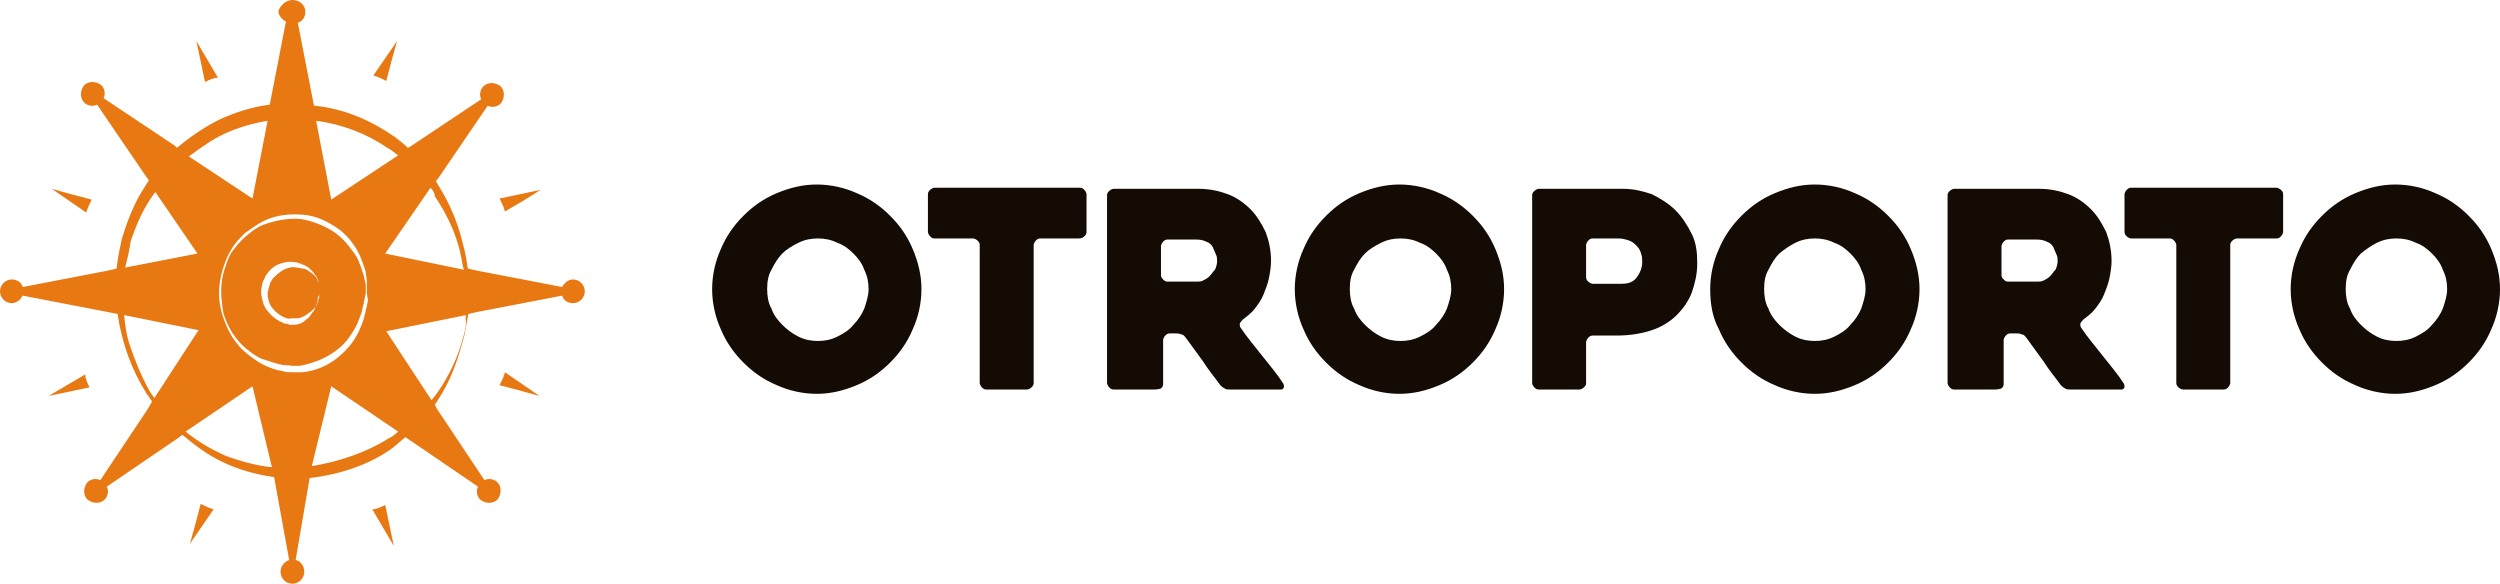
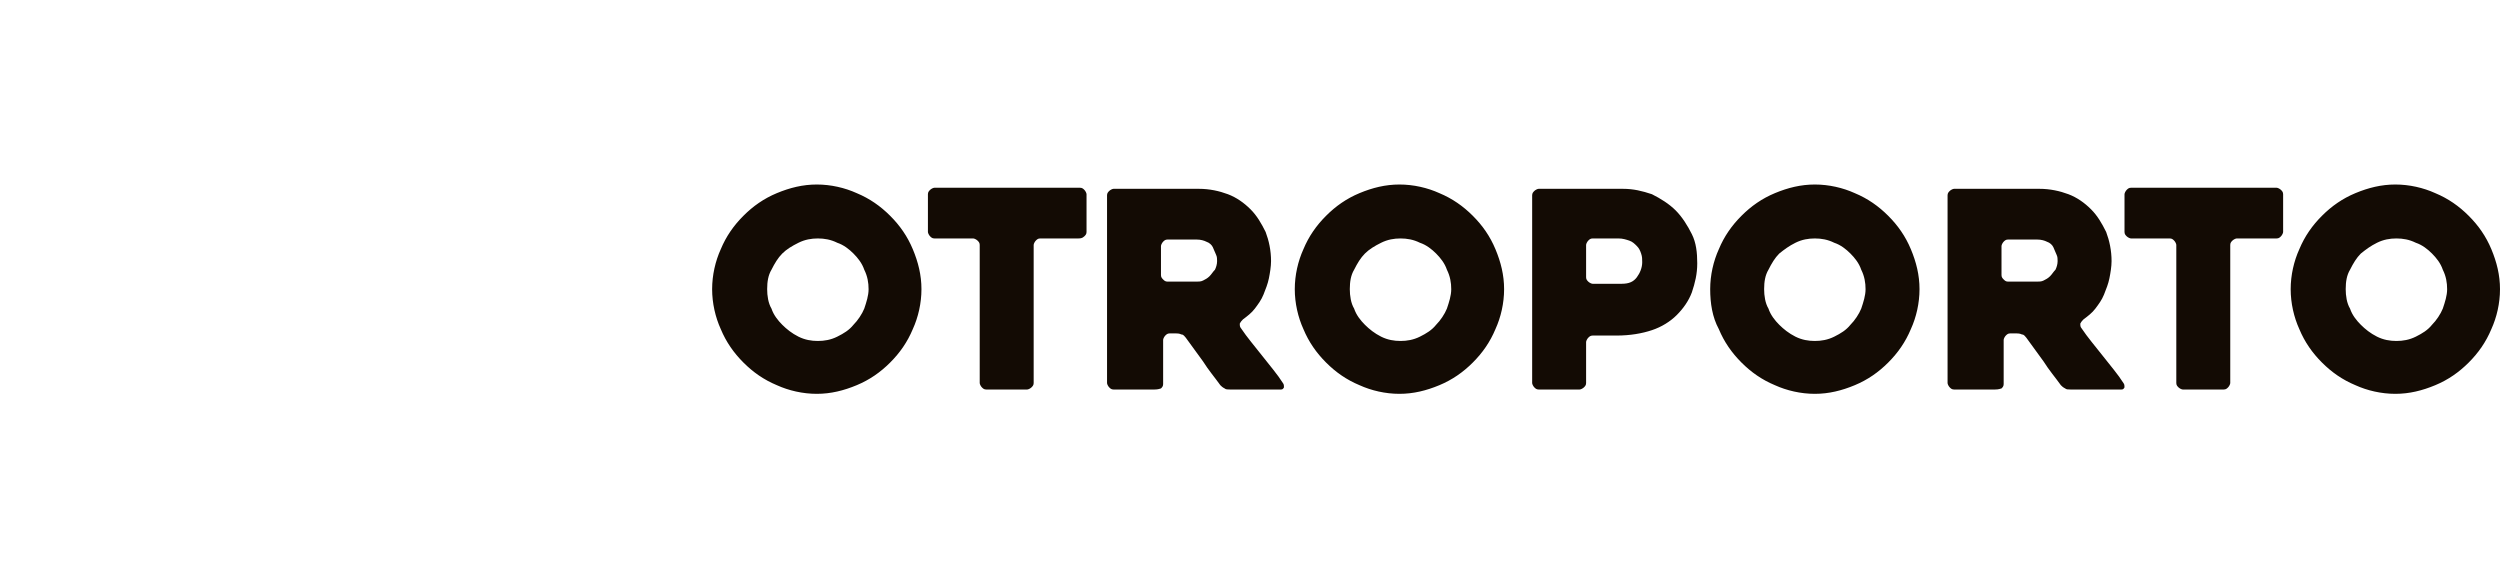
<svg xmlns="http://www.w3.org/2000/svg" width="184" height="43" viewBox="0 0 184 43" fill="none">
  <path fill-rule="evenodd" clip-rule="evenodd" d="M52.413 21.283C52.413 20.25 52.651 19.218 53.048 18.344C53.445 17.391 54.001 16.597 54.716 15.883C55.43 15.168 56.224 14.612 57.177 14.215C58.13 13.818 59.083 13.58 60.116 13.58C61.148 13.58 62.18 13.818 63.054 14.215C64.007 14.612 64.801 15.168 65.516 15.883C66.231 16.597 66.786 17.391 67.183 18.344C67.581 19.297 67.819 20.25 67.819 21.283C67.819 22.315 67.581 23.347 67.183 24.221C66.786 25.174 66.231 25.968 65.516 26.683C64.801 27.398 64.007 27.953 63.054 28.35C62.101 28.747 61.148 28.986 60.116 28.986C59.083 28.986 58.051 28.747 57.177 28.35C56.224 27.953 55.43 27.398 54.716 26.683C54.001 25.968 53.445 25.174 53.048 24.221C52.651 23.347 52.413 22.315 52.413 21.283ZM56.463 21.283C56.463 21.759 56.542 22.315 56.78 22.712C56.939 23.189 57.257 23.586 57.574 23.903C57.892 24.221 58.289 24.539 58.766 24.777C59.242 25.015 59.719 25.095 60.195 25.095C60.672 25.095 61.148 25.015 61.624 24.777C62.101 24.539 62.498 24.3 62.816 23.903C63.133 23.586 63.451 23.109 63.61 22.712C63.769 22.236 63.928 21.759 63.928 21.283C63.928 20.806 63.848 20.33 63.61 19.853C63.451 19.377 63.133 18.98 62.816 18.662C62.498 18.344 62.101 18.027 61.624 17.868C61.148 17.63 60.672 17.55 60.195 17.55C59.719 17.55 59.242 17.63 58.766 17.868C58.289 18.106 57.892 18.344 57.574 18.662C57.257 18.98 57.019 19.377 56.78 19.853C56.542 20.25 56.463 20.727 56.463 21.283ZM79.334 17.55H76.554C76.395 17.55 76.316 17.63 76.237 17.709C76.157 17.788 76.078 17.947 76.078 18.027V28.192C76.078 28.35 75.998 28.43 75.919 28.509C75.839 28.589 75.681 28.668 75.601 28.668H72.584C72.425 28.668 72.345 28.589 72.266 28.509C72.186 28.43 72.107 28.271 72.107 28.192V18.027C72.107 17.868 72.028 17.788 71.948 17.709C71.869 17.63 71.71 17.55 71.63 17.55H68.772C68.613 17.55 68.533 17.471 68.454 17.391C68.375 17.312 68.295 17.153 68.295 17.074V14.294C68.295 14.136 68.375 14.056 68.454 13.977C68.533 13.897 68.692 13.818 68.772 13.818H79.492C79.651 13.818 79.731 13.897 79.81 13.977C79.889 14.056 79.969 14.215 79.969 14.294V17.074C79.969 17.233 79.889 17.312 79.81 17.391C79.651 17.55 79.492 17.55 79.334 17.55ZM84.972 28.668H81.954C81.795 28.668 81.716 28.589 81.637 28.509C81.557 28.43 81.478 28.271 81.478 28.192V14.374C81.478 14.215 81.557 14.136 81.637 14.056C81.716 13.977 81.875 13.897 81.954 13.897H88.228C89.022 13.897 89.737 14.056 90.372 14.294C91.007 14.533 91.563 14.93 92.04 15.406C92.516 15.883 92.834 16.439 93.151 17.074C93.39 17.709 93.549 18.424 93.549 19.218C93.549 19.615 93.469 20.091 93.39 20.488C93.31 20.886 93.151 21.283 92.993 21.68C92.834 22.077 92.596 22.394 92.357 22.712C92.119 23.03 91.801 23.268 91.484 23.506C91.404 23.586 91.325 23.665 91.246 23.824C91.246 23.903 91.246 24.062 91.325 24.142C91.802 24.856 92.357 25.491 92.913 26.206C93.469 26.921 94.025 27.556 94.422 28.192C94.501 28.271 94.501 28.43 94.501 28.509C94.422 28.668 94.343 28.668 94.263 28.668H90.531C90.372 28.668 90.213 28.668 90.134 28.589C89.975 28.509 89.896 28.43 89.816 28.35C89.419 27.794 88.943 27.239 88.546 26.603C88.148 26.047 87.672 25.412 87.275 24.856C87.195 24.777 87.116 24.618 86.957 24.618C86.798 24.539 86.64 24.539 86.56 24.539H86.084C85.925 24.539 85.846 24.618 85.766 24.697C85.687 24.777 85.607 24.936 85.607 25.015V28.271C85.607 28.43 85.528 28.509 85.448 28.589C85.21 28.668 85.051 28.668 84.972 28.668ZM85.925 20.727H88.069C88.228 20.727 88.387 20.727 88.546 20.647C88.704 20.568 88.863 20.488 89.022 20.33C89.181 20.171 89.26 20.012 89.419 19.853C89.499 19.694 89.578 19.456 89.578 19.218C89.578 19.059 89.578 18.9 89.499 18.741C89.419 18.583 89.34 18.344 89.26 18.186C89.181 18.027 89.022 17.868 88.784 17.788C88.625 17.709 88.387 17.63 88.069 17.63H85.925C85.766 17.63 85.687 17.709 85.607 17.788C85.528 17.868 85.448 18.027 85.448 18.106V20.25C85.448 20.409 85.528 20.488 85.607 20.568C85.687 20.647 85.766 20.727 85.925 20.727ZM95.296 21.283C95.296 20.25 95.534 19.218 95.931 18.344C96.328 17.391 96.884 16.597 97.599 15.883C98.313 15.168 99.108 14.612 100.06 14.215C101.013 13.818 101.966 13.58 102.999 13.58C104.031 13.58 105.063 13.818 105.937 14.215C106.89 14.612 107.684 15.168 108.399 15.883C109.114 16.597 109.669 17.391 110.066 18.344C110.464 19.297 110.702 20.25 110.702 21.283C110.702 22.315 110.464 23.347 110.066 24.221C109.669 25.174 109.114 25.968 108.399 26.683C107.684 27.398 106.89 27.953 105.937 28.35C104.984 28.747 104.031 28.986 102.999 28.986C101.966 28.986 100.934 28.747 100.06 28.35C99.108 27.953 98.313 27.398 97.599 26.683C96.884 25.968 96.328 25.174 95.931 24.221C95.534 23.347 95.296 22.315 95.296 21.283ZM99.346 21.283C99.346 21.759 99.425 22.315 99.663 22.712C99.822 23.189 100.14 23.586 100.457 23.903C100.775 24.221 101.172 24.539 101.649 24.777C102.125 25.015 102.602 25.095 103.078 25.095C103.555 25.095 104.031 25.015 104.508 24.777C104.984 24.539 105.381 24.3 105.699 23.903C106.016 23.586 106.334 23.109 106.493 22.712C106.652 22.236 106.811 21.759 106.811 21.283C106.811 20.806 106.731 20.33 106.493 19.853C106.334 19.377 106.016 18.98 105.699 18.662C105.381 18.344 104.984 18.027 104.508 17.868C104.031 17.63 103.555 17.55 103.078 17.55C102.602 17.55 102.125 17.63 101.649 17.868C101.172 18.106 100.775 18.344 100.457 18.662C100.14 18.98 99.902 19.377 99.663 19.853C99.425 20.25 99.346 20.727 99.346 21.283ZM118.961 24.697H117.214C117.055 24.697 116.975 24.777 116.896 24.856C116.817 24.936 116.737 25.095 116.737 25.174V28.192C116.737 28.35 116.658 28.43 116.578 28.509C116.499 28.589 116.34 28.668 116.261 28.668H113.243C113.084 28.668 113.005 28.589 112.925 28.509C112.846 28.43 112.767 28.271 112.767 28.192V14.374C112.767 14.215 112.846 14.136 112.925 14.056C113.005 13.977 113.164 13.897 113.243 13.897H119.437C120.231 13.897 120.867 14.056 121.581 14.294C122.217 14.612 122.852 15.009 123.328 15.486C123.805 15.962 124.202 16.597 124.52 17.233C124.837 17.868 124.917 18.583 124.917 19.377C124.917 20.171 124.758 20.806 124.52 21.521C124.281 22.156 123.884 22.712 123.408 23.189C122.931 23.665 122.296 24.062 121.581 24.3C120.867 24.539 119.993 24.697 118.961 24.697ZM119.12 17.55H117.214C117.055 17.55 116.975 17.63 116.896 17.709C116.817 17.788 116.737 17.947 116.737 18.027V20.409C116.737 20.568 116.817 20.647 116.896 20.727C116.975 20.806 117.134 20.886 117.214 20.886H119.358C119.914 20.886 120.231 20.727 120.47 20.409C120.708 20.091 120.867 19.694 120.867 19.297C120.867 19.059 120.867 18.9 120.787 18.662C120.708 18.424 120.628 18.265 120.47 18.106C120.311 17.947 120.152 17.788 119.914 17.709C119.675 17.63 119.437 17.55 119.12 17.55ZM125.87 21.283C125.87 20.25 126.108 19.218 126.505 18.344C126.902 17.391 127.458 16.597 128.173 15.883C128.887 15.168 129.681 14.612 130.634 14.215C131.587 13.818 132.54 13.58 133.573 13.58C134.605 13.58 135.637 13.818 136.511 14.215C137.464 14.612 138.258 15.168 138.973 15.883C139.688 16.597 140.243 17.391 140.64 18.344C141.038 19.297 141.276 20.25 141.276 21.283C141.276 22.315 141.038 23.347 140.64 24.221C140.243 25.174 139.688 25.968 138.973 26.683C138.258 27.398 137.464 27.953 136.511 28.35C135.558 28.747 134.605 28.986 133.573 28.986C132.54 28.986 131.508 28.747 130.634 28.35C129.681 27.953 128.887 27.398 128.173 26.683C127.458 25.968 126.902 25.174 126.505 24.221C126.028 23.347 125.87 22.315 125.87 21.283ZM129.84 21.283C129.84 21.759 129.92 22.315 130.158 22.712C130.317 23.189 130.634 23.586 130.952 23.903C131.27 24.221 131.667 24.539 132.143 24.777C132.62 25.015 133.096 25.095 133.573 25.095C134.049 25.095 134.526 25.015 135.002 24.777C135.479 24.539 135.876 24.3 136.193 23.903C136.511 23.586 136.829 23.109 136.987 22.712C137.146 22.236 137.305 21.759 137.305 21.283C137.305 20.806 137.226 20.33 136.987 19.853C136.829 19.377 136.511 18.98 136.193 18.662C135.876 18.344 135.479 18.027 135.002 17.868C134.526 17.63 134.049 17.55 133.573 17.55C133.096 17.55 132.62 17.63 132.143 17.868C131.667 18.106 131.349 18.344 130.952 18.662C130.634 18.98 130.396 19.377 130.158 19.853C129.92 20.25 129.84 20.727 129.84 21.283ZM146.835 28.668H143.817C143.658 28.668 143.579 28.589 143.499 28.509C143.42 28.43 143.341 28.271 143.341 28.192V14.374C143.341 14.215 143.42 14.136 143.499 14.056C143.579 13.977 143.738 13.897 143.817 13.897H150.091C150.885 13.897 151.599 14.056 152.235 14.294C152.87 14.533 153.426 14.93 153.902 15.406C154.379 15.883 154.697 16.439 155.014 17.074C155.252 17.709 155.411 18.424 155.411 19.218C155.411 19.615 155.332 20.091 155.252 20.488C155.173 20.886 155.014 21.283 154.855 21.68C154.697 22.077 154.458 22.394 154.22 22.712C153.982 23.03 153.664 23.268 153.347 23.506C153.267 23.586 153.188 23.665 153.108 23.824C153.108 23.903 153.108 24.062 153.188 24.142C153.664 24.856 154.22 25.491 154.776 26.206C155.332 26.921 155.888 27.556 156.285 28.192C156.364 28.271 156.364 28.43 156.364 28.509C156.285 28.668 156.205 28.668 156.126 28.668H152.394C152.235 28.668 152.076 28.668 151.997 28.589C151.838 28.509 151.758 28.43 151.679 28.35C151.282 27.794 150.805 27.239 150.408 26.603C150.011 26.047 149.535 25.412 149.138 24.856C149.058 24.777 148.979 24.618 148.82 24.618C148.661 24.539 148.502 24.539 148.423 24.539H147.946C147.788 24.539 147.708 24.618 147.629 24.697C147.549 24.777 147.47 24.936 147.47 25.015V28.271C147.47 28.43 147.391 28.509 147.311 28.589C147.073 28.668 146.914 28.668 146.835 28.668ZM147.788 20.727H149.932C150.091 20.727 150.249 20.727 150.408 20.647C150.567 20.568 150.726 20.488 150.885 20.33C151.044 20.171 151.123 20.012 151.282 19.853C151.361 19.694 151.441 19.456 151.441 19.218C151.441 19.059 151.441 18.9 151.361 18.741C151.282 18.583 151.202 18.344 151.123 18.186C151.044 18.027 150.885 17.868 150.647 17.788C150.488 17.709 150.249 17.63 149.932 17.63H147.788C147.629 17.63 147.549 17.709 147.47 17.788C147.391 17.868 147.311 18.027 147.311 18.106V20.25C147.311 20.409 147.391 20.488 147.47 20.568C147.549 20.647 147.629 20.727 147.788 20.727ZM167.562 17.55C167.72 17.55 167.8 17.471 167.879 17.391C167.959 17.312 168.038 17.153 168.038 17.074V14.294C168.038 14.136 167.959 14.056 167.879 13.977C167.8 13.897 167.641 13.818 167.562 13.818H156.841C156.682 13.818 156.603 13.897 156.523 13.977C156.444 14.056 156.364 14.215 156.364 14.294V17.074C156.364 17.233 156.444 17.312 156.523 17.391C156.603 17.471 156.761 17.55 156.841 17.55H159.7C159.858 17.55 159.938 17.63 160.017 17.709C160.097 17.788 160.176 17.947 160.176 18.027V28.192C160.176 28.35 160.256 28.43 160.335 28.509C160.414 28.589 160.573 28.668 160.653 28.668H163.67C163.829 28.668 163.909 28.589 163.988 28.509C164.067 28.43 164.147 28.271 164.147 28.192V18.027C164.147 17.868 164.226 17.788 164.306 17.709C164.385 17.63 164.544 17.55 164.623 17.55H167.562ZM168.594 21.283C168.594 20.25 168.832 19.218 169.229 18.344C169.626 17.391 170.182 16.597 170.897 15.883C171.612 15.168 172.406 14.612 173.359 14.215C174.312 13.818 175.265 13.58 176.297 13.58C177.329 13.58 178.362 13.818 179.235 14.215C180.188 14.612 180.982 15.168 181.697 15.883C182.412 16.597 182.968 17.391 183.365 18.344C183.762 19.297 184 20.25 184 21.283C184 22.315 183.762 23.347 183.365 24.221C182.968 25.174 182.412 25.968 181.697 26.683C180.982 27.398 180.188 27.953 179.235 28.35C178.282 28.747 177.329 28.986 176.297 28.986C175.265 28.986 174.232 28.747 173.359 28.35C172.406 27.953 171.612 27.398 170.897 26.683C170.182 25.968 169.626 25.174 169.229 24.221C168.832 23.347 168.594 22.315 168.594 21.283ZM172.644 21.283C172.644 21.759 172.723 22.315 172.962 22.712C173.12 23.189 173.438 23.586 173.756 23.903C174.073 24.221 174.47 24.539 174.947 24.777C175.423 25.015 175.9 25.095 176.376 25.095C176.853 25.095 177.329 25.015 177.806 24.777C178.282 24.539 178.679 24.3 178.997 23.903C179.315 23.586 179.632 23.109 179.791 22.712C179.95 22.236 180.109 21.759 180.109 21.283C180.109 20.806 180.029 20.33 179.791 19.853C179.632 19.377 179.315 18.98 178.997 18.662C178.679 18.344 178.282 18.027 177.806 17.868C177.329 17.63 176.853 17.55 176.376 17.55C175.9 17.55 175.423 17.63 174.947 17.868C174.47 18.106 174.153 18.344 173.756 18.662C173.438 18.98 173.2 19.377 172.962 19.853C172.723 20.25 172.644 20.727 172.644 21.283Z" fill="#130B04" />
-   <path fill-rule="evenodd" clip-rule="evenodd" d="M21.521 0C22.077 0 22.474 0.397 22.474 0.874C22.474 1.271 22.236 1.588 21.918 1.668L23.109 7.782H23.189C25.492 8.021 27.477 8.974 29.065 10.085C29.383 10.324 29.78 10.641 30.018 10.88L30.177 10.8L35.418 7.306C35.259 6.988 35.339 6.591 35.577 6.353C35.895 6.035 36.451 6.035 36.848 6.353C37.165 6.671 37.165 7.227 36.848 7.624C36.609 7.862 36.212 7.941 35.895 7.782L32.321 13.024L32.083 13.341C32.242 13.58 32.401 13.897 32.559 14.136C33.353 15.486 33.83 16.915 34.068 17.947C34.227 18.503 34.306 18.98 34.386 19.456C34.386 19.536 34.386 19.694 34.465 19.774L35.18 19.933L41.374 21.124C41.533 20.806 41.851 20.568 42.168 20.568C42.645 20.568 43.042 20.965 43.042 21.442C43.042 21.918 42.645 22.315 42.168 22.315C41.771 22.315 41.454 22.077 41.374 21.759L35.18 22.95L34.465 23.109C34.465 23.268 34.386 23.427 34.386 23.586C34.306 24.062 34.227 24.539 34.068 25.095C33.751 26.206 33.353 27.556 32.559 28.906C32.401 29.145 32.242 29.462 32.003 29.78L32.162 30.098L35.656 35.339C35.974 35.18 36.371 35.259 36.609 35.498C36.927 35.815 36.927 36.371 36.609 36.768C36.292 37.086 35.736 37.086 35.339 36.768C35.101 36.53 35.021 36.133 35.18 35.815L29.939 32.242L29.859 32.162C29.542 32.401 29.224 32.718 28.906 32.956C27.318 34.148 25.015 34.942 22.791 35.18L21.759 41.215C22.156 41.295 22.395 41.692 22.395 42.089C22.395 42.565 21.997 42.962 21.521 42.962C21.044 42.962 20.647 42.565 20.647 42.089C20.647 41.692 20.886 41.374 21.283 41.215L20.171 35.1H20.091C18.9 34.942 17.471 34.545 16.359 33.989C15.327 33.512 14.374 32.798 13.421 32.003L13.103 32.242L7.862 35.815C8.021 36.133 7.941 36.53 7.703 36.768C7.385 37.086 6.83 37.086 6.432 36.768C6.115 36.451 6.115 35.895 6.432 35.498C6.671 35.259 7.068 35.18 7.385 35.339L10.88 30.098L11.197 29.542C11.038 29.383 10.959 29.145 10.8 28.986C9.688 27.239 8.974 25.253 8.656 23.109L7.862 22.95L1.668 21.759C1.509 22.077 1.191 22.315 0.874 22.315C0.397 22.315 0 21.918 0 21.442C0 20.965 0.397 20.568 0.874 20.568C1.271 20.568 1.588 20.806 1.668 21.124L7.862 19.933L8.577 19.774C8.656 19.059 8.815 18.265 8.974 17.55C9.371 16.28 9.847 15.009 10.562 13.897C10.721 13.659 10.8 13.5 10.959 13.262L10.721 12.944L7.147 7.703C6.83 7.862 6.432 7.782 6.194 7.544C5.877 7.227 5.877 6.671 6.194 6.274C6.512 5.956 7.068 5.956 7.465 6.274C7.703 6.512 7.782 6.909 7.624 7.227L12.865 10.721L13.024 10.88C13.977 10.085 15.009 9.371 16.121 8.815C17.312 8.259 18.583 7.862 19.853 7.703L21.044 1.588C20.727 1.429 20.489 1.112 20.489 0.794C20.647 0.397 21.044 0 21.521 0ZM14.453 3.018L14.771 4.527L15.088 6.035C15.406 5.877 15.724 5.718 16.041 5.718L15.247 4.368L14.453 3.018ZM3.812 13.897L5.082 14.771L6.353 15.644C6.432 15.327 6.591 15.009 6.75 14.691L5.241 14.294L3.812 13.897ZM3.574 29.145L5.082 28.827L6.591 28.509C6.432 28.192 6.274 27.874 6.274 27.556L4.924 28.35L3.574 29.145ZM13.977 40.024L14.85 38.754L15.724 37.483C15.406 37.404 15.088 37.245 14.771 37.086L14.374 38.595L13.977 40.024ZM28.986 40.183L28.668 38.674L28.351 37.165C28.033 37.324 27.715 37.483 27.398 37.483L28.192 38.833L28.986 40.183ZM39.706 29.145L38.436 28.271L37.165 27.398C37.086 27.715 36.927 28.033 36.768 28.35L38.277 28.747L39.706 29.145ZM39.786 13.977L38.277 14.294L36.768 14.612C36.927 14.93 37.086 15.247 37.165 15.565L38.515 14.771L39.786 13.977ZM29.224 3.018L28.351 4.288L27.477 5.559C27.795 5.638 28.112 5.797 28.43 5.956L28.827 4.447L29.224 3.018ZM23.268 8.894L24.38 14.691L29.303 11.435C29.065 11.277 28.827 11.038 28.509 10.88C27 9.847 25.174 9.132 23.268 8.894ZM31.686 13.818L28.351 18.662L34.148 19.853L34.068 19.615C33.989 19.139 33.909 18.662 33.751 18.106C33.433 16.994 32.877 15.724 32.003 14.453C32.003 14.215 31.845 13.977 31.686 13.818ZM34.306 23.189L28.43 24.38L31.765 29.462C31.924 29.224 32.083 29.065 32.242 28.827C33.115 27.556 33.671 26.286 33.989 25.174C34.148 24.618 34.306 24.142 34.306 23.665C34.227 23.506 34.306 23.347 34.306 23.189ZM29.303 31.765L24.38 28.43L22.95 34.306C24.936 33.989 27 33.274 28.509 32.321C28.827 32.162 29.065 32.004 29.303 31.765ZM20.012 34.386L18.583 28.43L13.659 31.765C14.533 32.48 15.486 33.036 16.518 33.512C17.55 33.909 18.98 34.306 20.012 34.386ZM11.356 29.303L14.612 24.3L9.133 23.189C9.212 23.903 9.291 24.618 9.53 25.333C9.927 26.524 10.403 27.715 11.038 28.827C11.118 28.986 11.277 29.145 11.356 29.303ZM9.212 19.694L14.533 18.662L11.435 14.136C11.356 14.215 11.277 14.374 11.197 14.453C10.482 15.486 10.006 16.597 9.609 17.788C9.53 18.424 9.371 19.059 9.212 19.694ZM13.897 11.515L18.583 14.612L19.694 8.894C18.662 9.053 17.55 9.371 16.518 9.847C15.644 10.244 14.771 10.88 13.897 11.515ZM27 21.521C27 21.521 27 21.362 27 21.124C27 21.044 27 20.965 27 20.886C27 20.806 27 20.727 27 20.647C27 20.489 26.921 20.25 26.921 20.012C26.762 19.536 26.603 18.98 26.286 18.424C25.968 17.868 25.492 17.233 24.777 16.756C24.062 16.28 23.268 15.883 22.315 15.803C21.362 15.724 20.33 15.803 19.377 16.28C18.9 16.518 18.503 16.836 18.027 17.153C17.63 17.55 17.233 17.947 16.994 18.424C16.677 18.9 16.518 19.456 16.359 19.933C16.2 20.489 16.121 21.044 16.121 21.6C16.121 22.712 16.518 23.824 17.074 24.777C17.392 25.253 17.709 25.65 18.106 25.968C18.503 26.286 18.9 26.603 19.377 26.842C19.853 27.08 20.33 27.239 20.806 27.318C21.044 27.398 21.283 27.398 21.521 27.398C21.759 27.398 21.997 27.398 22.236 27.398C23.189 27.318 24.062 26.921 24.697 26.445C25.333 25.968 25.889 25.333 26.206 24.777C26.524 24.221 26.762 23.586 26.842 23.189C26.921 22.95 26.921 22.712 27 22.553C27 22.395 27.08 22.236 27.08 22.077C27 21.68 27 21.521 27 21.521ZM23.586 21.521C23.586 21.521 23.586 21.442 23.586 21.362C23.586 21.283 23.586 21.124 23.506 20.965C23.506 20.886 23.427 20.806 23.427 20.647C23.347 20.568 23.347 20.409 23.268 20.33C23.189 20.25 23.109 20.091 23.03 20.012C22.95 19.933 22.791 19.774 22.712 19.694C22.553 19.615 22.474 19.536 22.236 19.456C22.077 19.377 21.839 19.297 21.68 19.297C21.283 19.218 20.886 19.297 20.489 19.456C20.091 19.615 19.774 19.933 19.536 20.33C19.456 20.568 19.297 20.727 19.297 20.965C19.218 21.203 19.218 21.362 19.218 21.6C19.297 22.077 19.377 22.474 19.615 22.791C19.853 23.109 20.171 23.427 20.489 23.586C20.568 23.665 20.647 23.665 20.806 23.744C20.886 23.824 20.965 23.824 21.044 23.824C21.124 23.824 21.203 23.824 21.283 23.903C21.442 23.903 21.442 23.903 21.6 23.903C21.997 23.903 22.315 23.744 22.553 23.506C22.712 23.427 22.791 23.268 22.871 23.189C22.95 23.03 23.03 22.95 23.109 22.871C23.189 22.712 23.189 22.633 23.268 22.553C23.268 22.474 23.347 22.315 23.347 22.236C23.427 22.077 23.347 21.918 23.427 21.839C23.586 21.6 23.586 21.521 23.586 21.521ZM23.586 21.521C23.586 21.521 23.586 21.442 23.586 21.362C23.586 21.283 23.586 21.124 23.506 20.965C23.506 20.886 23.427 20.806 23.427 20.727C23.347 20.647 23.347 20.568 23.268 20.409C23.189 20.33 23.109 20.25 23.03 20.171C22.95 20.091 22.791 20.012 22.712 19.933C22.553 19.853 22.474 19.774 22.315 19.774C22.156 19.774 22.077 19.694 21.839 19.694C21.521 19.615 21.203 19.694 20.886 19.853C20.568 20.012 20.33 20.25 20.091 20.489C20.012 20.647 19.853 20.806 19.853 20.965C19.774 21.124 19.774 21.362 19.694 21.521C19.694 21.918 19.774 22.315 20.012 22.633C20.25 22.95 20.568 23.189 20.886 23.347C20.965 23.347 21.044 23.427 21.124 23.427C21.203 23.427 21.283 23.506 21.362 23.427C21.442 23.427 21.521 23.427 21.6 23.427C21.68 23.427 21.759 23.427 21.839 23.427C22.156 23.427 22.395 23.268 22.633 23.109C22.712 23.03 22.871 22.95 22.95 22.871C23.03 22.791 23.109 22.712 23.189 22.633C23.268 22.553 23.347 22.474 23.347 22.315C23.427 22.236 23.427 22.156 23.427 22.077C23.506 21.918 23.506 21.759 23.506 21.68C23.586 21.6 23.586 21.521 23.586 21.521ZM26.921 21.521C26.921 21.521 26.921 21.362 26.921 21.124C26.921 20.965 26.921 20.806 26.842 20.647C26.842 20.489 26.762 20.25 26.683 20.012C26.524 19.536 26.365 18.98 25.968 18.503C25.571 17.947 25.095 17.392 24.459 16.994C23.824 16.597 23.03 16.28 22.156 16.121C21.283 16.041 20.33 16.2 19.456 16.518C18.98 16.677 18.583 16.994 18.186 17.312C17.788 17.63 17.471 18.027 17.153 18.424C16.836 18.821 16.677 19.377 16.518 19.853C16.359 20.33 16.28 20.886 16.28 21.442C16.28 21.997 16.359 22.553 16.439 23.03C16.597 23.586 16.836 24.062 17.074 24.459C17.392 24.936 17.709 25.333 18.106 25.65C18.503 25.968 18.9 26.286 19.377 26.445C19.853 26.603 20.33 26.762 20.727 26.842C20.965 26.921 21.203 26.842 21.442 26.921C21.68 26.921 21.918 26.921 22.077 26.921C22.95 26.762 23.744 26.445 24.38 26.047C25.015 25.65 25.571 25.095 25.889 24.539C26.286 23.983 26.445 23.427 26.603 23.03C26.683 22.791 26.683 22.553 26.762 22.395C26.762 22.236 26.842 22.077 26.842 21.918C26.921 21.68 26.921 21.521 26.921 21.521Z" fill="#E77812" />
</svg>